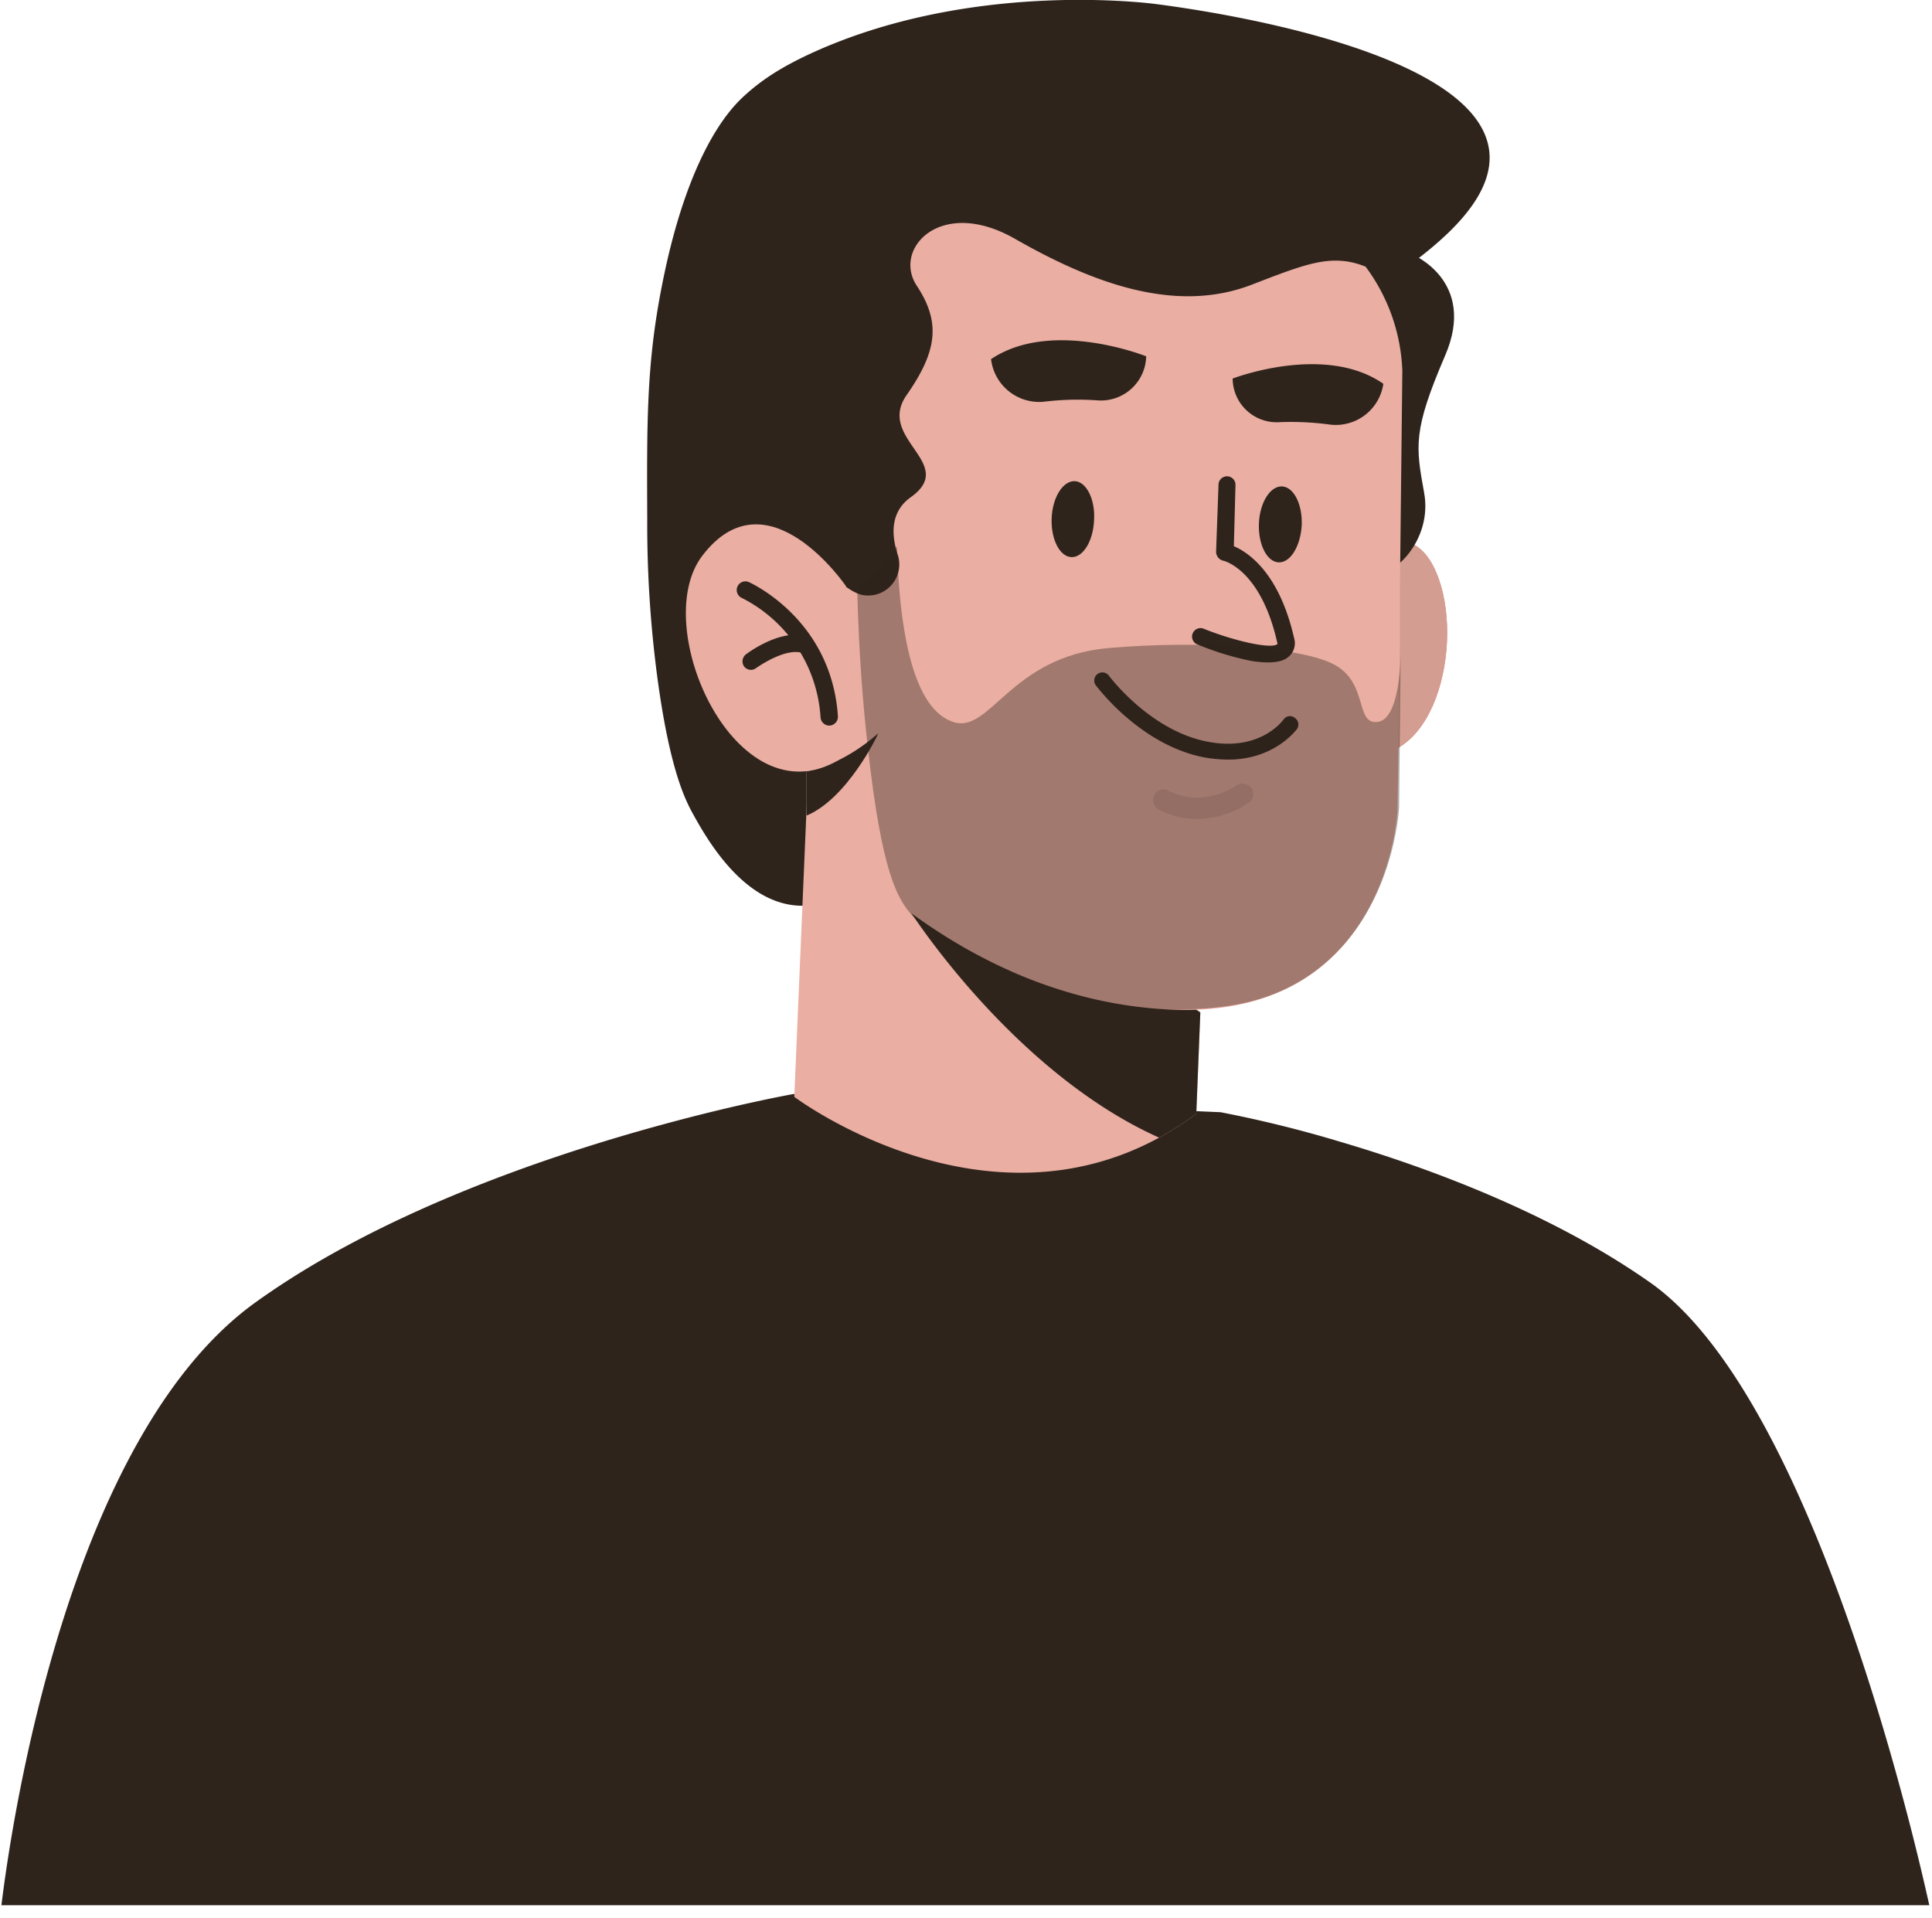
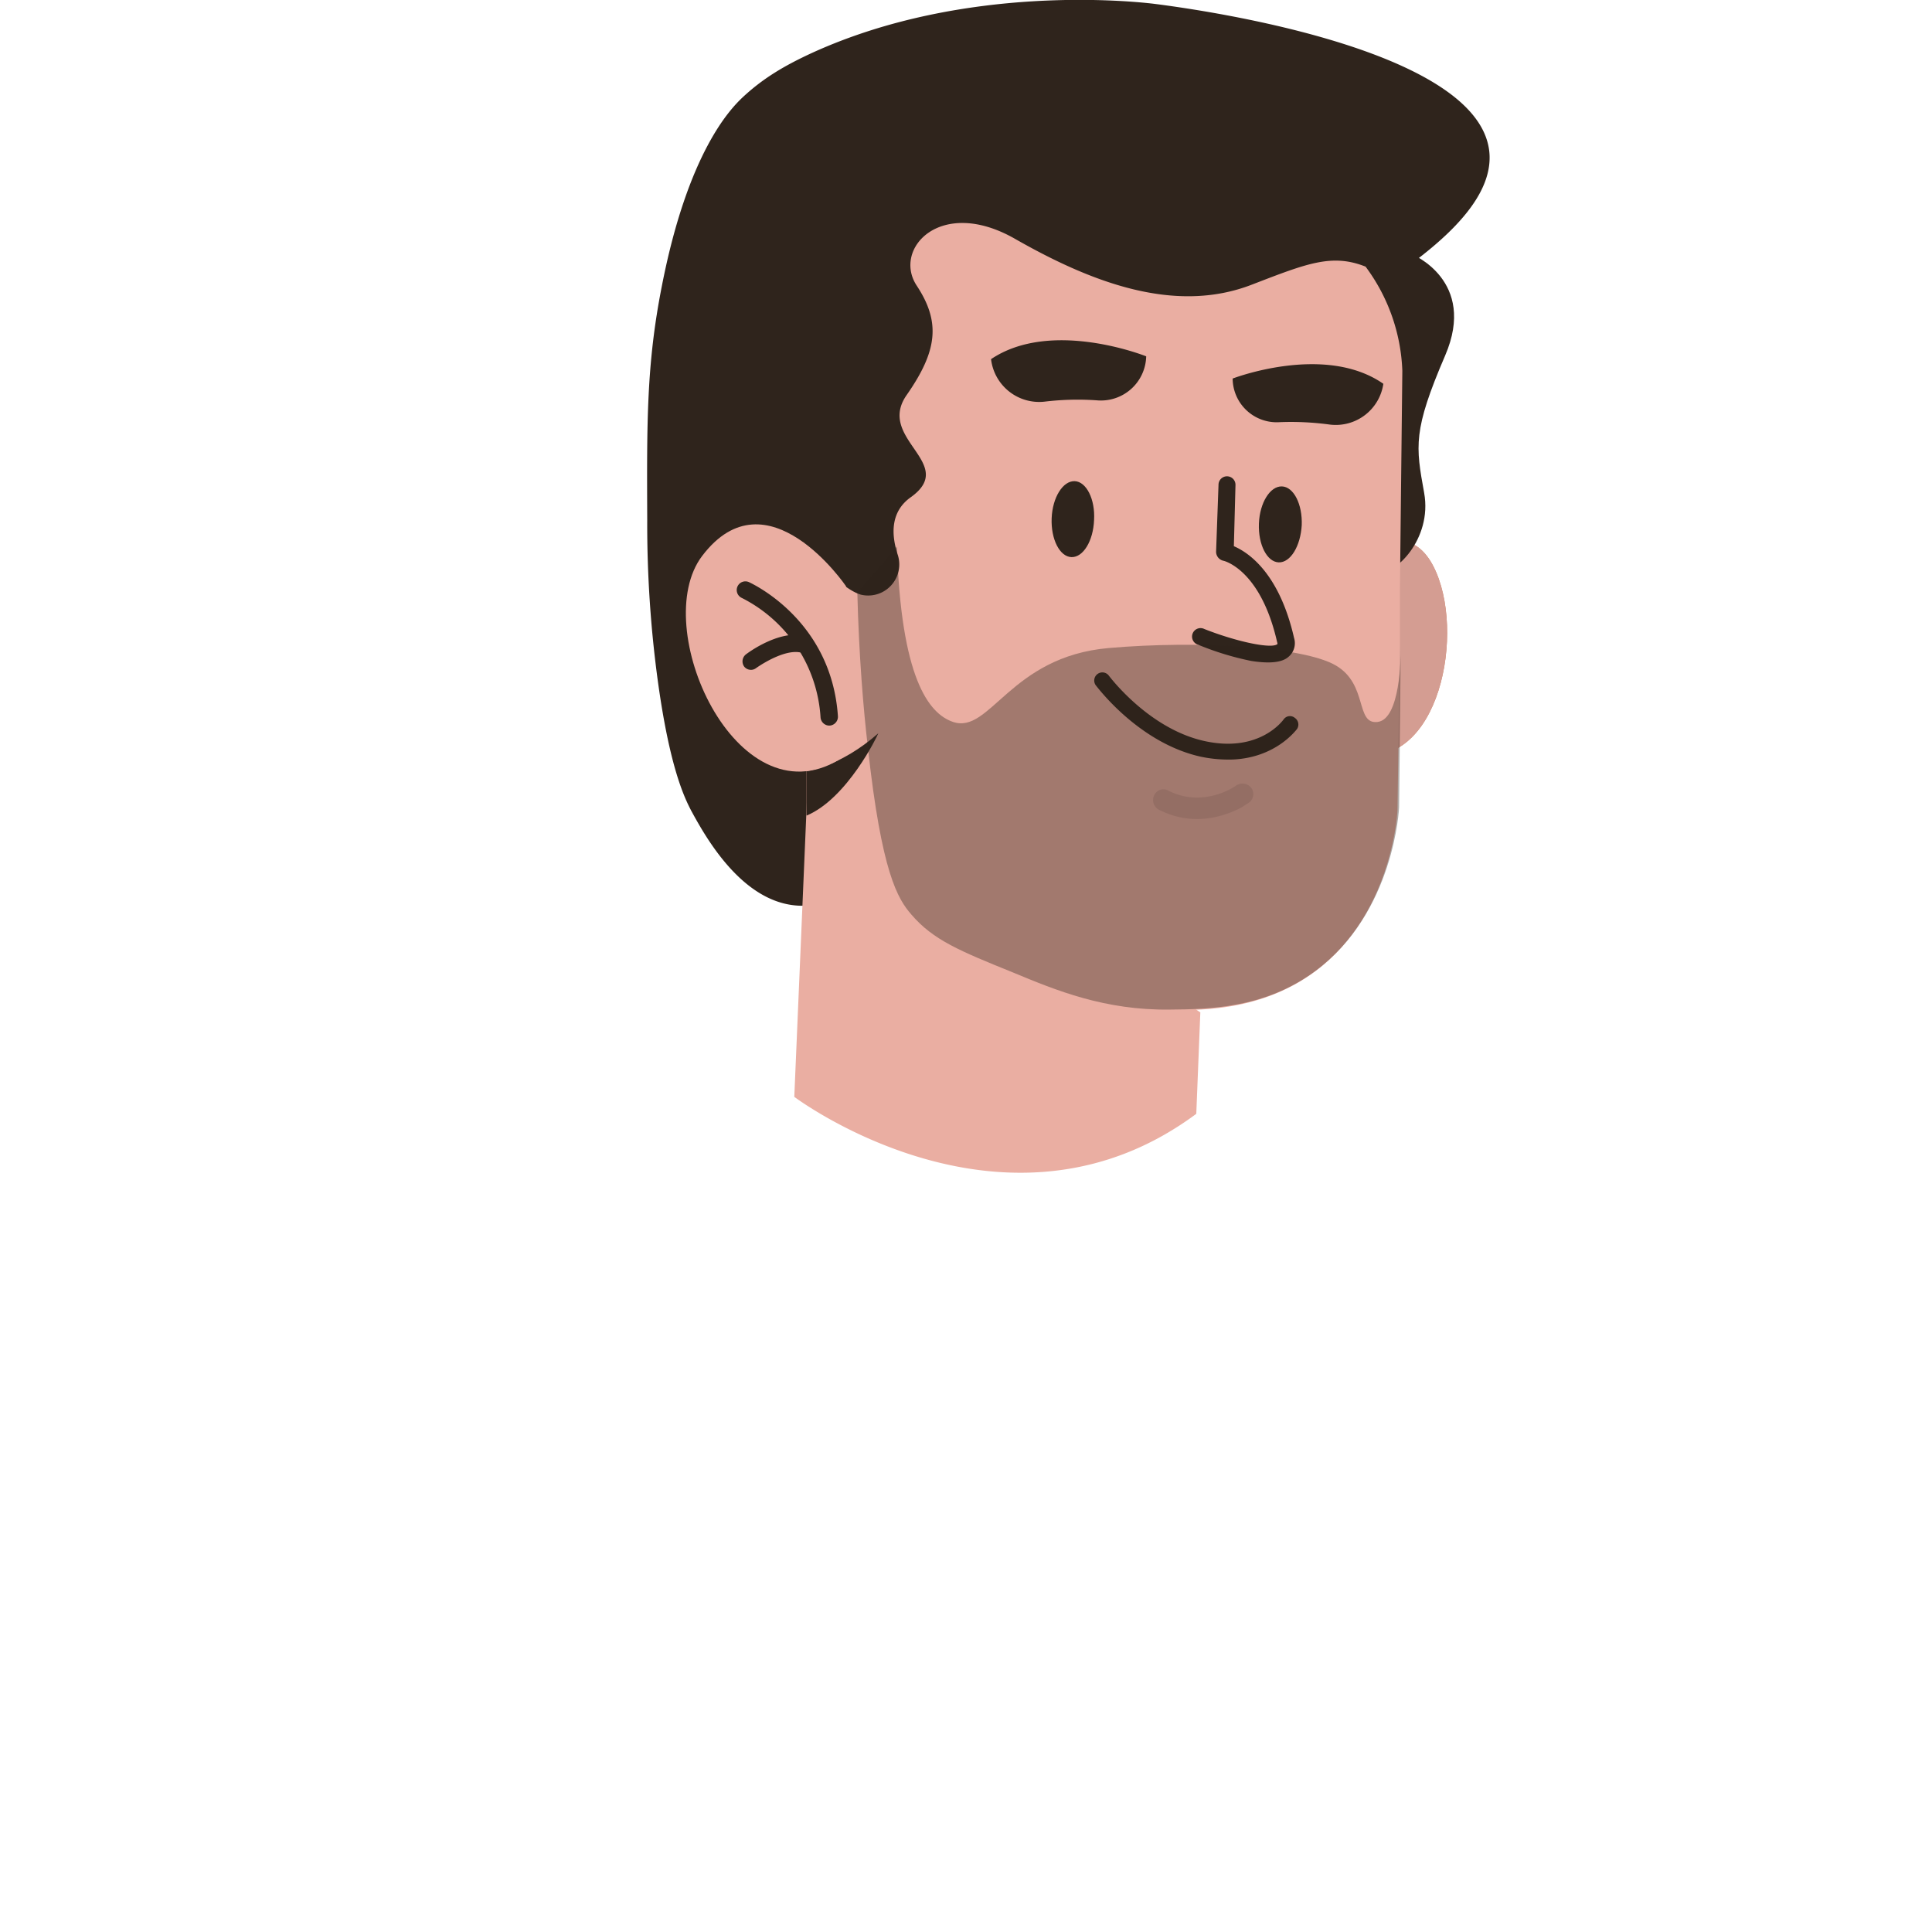
<svg xmlns="http://www.w3.org/2000/svg" id="Capa_1" data-name="Capa 1" viewBox="0 0 478.2 474.8">
  <defs>
    <style>.cls-1{fill:none;}.cls-2{clip-path:url(#clip-path);}.cls-3,.cls-7{fill:#2f241c;}.cls-4{fill:#eaaea2;}.cls-5{fill:#d48261;}.cls-6{fill:#d49d92;}.cls-7{opacity:0.38;}</style>
    <clipPath id="clip-path" transform="translate(-10.9 -28.4)">
      <rect class="cls-1" width="500" height="500" />
    </clipPath>
  </defs>
  <g class="cls-2">
-     <path class="cls-3" d="M489.1,503.1H10.9s11.4-115,63.2-152.3c31-22.3,72.6-36.4,101-44.1,19.1-5.2,32.2-7.5,32.2-7.5L313,303.7a301.3,301.3,0,0,1,29.9,7.4c22,6.5,52.2,17.7,76.5,34.8C463.1,376.7,489.1,503.1,489.1,503.1Z" transform="translate(-10.9 -28.4)" />
    <path class="cls-3" d="M226.9,244.4c-2.8,2.8-9.1,8.2-17.4,8.2-14.7,0-24.1-17.3-27.5-23.5-1.6-3.1-5.3-10.4-8.3-32.3a287.2,287.2,0,0,1-2.6-39.7c-.1-24.1-.2-38.5,3.6-57.8,6.5-33.4,17.1-44,19.9-46.7,5-4.7,10.3-7.9,17.5-11.2,37.9-17.2,79.6-12.6,84.1-12.1,7.2.9,80.1,10.2,83.3,36.4,1.7,14.2-17.9,27.1-27.3,33.7C318.7,122.9,274.3,164.6,226.9,244.4Z" transform="translate(-10.9 -28.4)" />
    <path class="cls-4" d="M308,279l-1,25.1a78.9,78.9,0,0,1-9.2,5.9c-44.6,24.3-90.3-10.1-90.3-10.1l3.7-87,85.3,58.3Z" transform="translate(-10.9 -28.4)" />
-     <path class="cls-3" d="M308,279l-1,25.1a78.9,78.9,0,0,1-9.2,5.9c-36.4-16.3-61.8-56.3-61.8-56.3l60.5,17.5Z" transform="translate(-10.9 -28.4)" />
    <path class="cls-5" d="M344.1,169.2s15-16.2,22.3.9-.3,51-21.8,44.5Z" transform="translate(-10.9 -28.4)" />
    <path class="cls-6" d="M344.1,169.2s15-16.2,22.3.9-.3,51-21.8,44.5Z" transform="translate(-10.9 -28.4)" />
    <path class="cls-3" d="M360.3,91.3s16.3,6.5,8.3,25.1-7.3,22.4-5.2,34-7.6,20.6-10.9,19.3S321,81.7,360.3,91.3Z" transform="translate(-10.9 -28.4)" />
    <path class="cls-4" d="M356.8,228.9s-2.1,51.8-56.1,49.4-88.3-46-90.2-48h0V219.3l-.7-56.7-.3-30.3S204.8,77.5,257,69.8c38.1-5.7,73.3,2.1,90.3,22.6l1.6,2a45.9,45.9,0,0,1,9.1,25.8l-.6,54.4v13.3Z" transform="translate(-10.9 -28.4)" />
    <path class="cls-3" d="M316.1,216.4a33.3,33.3,0,0,1-8-.7c-15.3-3.4-25.5-17.1-26-17.7a2,2,0,0,1,3.3-2.3c.1.1,9.7,13,23.5,16.1s19.6-5.2,19.7-5.3a1.9,1.9,0,0,1,2.8-.4,2,2,0,0,1,.5,2.8C331.6,209.2,326.7,215.9,316.1,216.4Z" transform="translate(-10.9 -28.4)" />
    <path class="cls-6" d="M318.3,228.2l1.7-1.1a2.6,2.6,0,0,0,.6-3.7,2.8,2.8,0,0,0-3.7-.6c-.3.3-8.2,5.7-16.8,1.3a2.5,2.5,0,0,0-3.5,1.1,2.7,2.7,0,0,0,1.1,3.6C306.6,233.4,314.8,230.1,318.3,228.2Z" transform="translate(-10.9 -28.4)" />
    <path class="cls-3" d="M320.6,192a71.2,71.2,0,0,1-13.1-4,2.1,2.1,0,1,1,1.5-3.9c8.1,3.2,16.8,5,18.1,3.7h0a1.8,1.8,0,0,0-.1-.5c-4.1-18-13.2-20.1-13.3-20.1a2.3,2.3,0,0,1-1.8-2.2l.6-16.6a2.1,2.1,0,0,1,2.2-2.1,2.1,2.1,0,0,1,2,2.2l-.4,15.1c3.5,1.5,11.2,6.5,14.9,22.7a4.4,4.4,0,0,1-1.4,4.7C328,192.6,324.4,192.6,320.6,192Z" transform="translate(-10.9 -28.4)" />
    <path class="cls-3" d="M256.2,117.3h0a12,12,0,0,0,13.4,10.5,68.3,68.3,0,0,1,12.9-.3,11.2,11.2,0,0,0,12.1-10.9h0S271.2,107.2,256.2,117.3Z" transform="translate(-10.9 -28.4)" />
    <path class="cls-3" d="M353.3,123.4h0a11.9,11.9,0,0,1-13.2,10.1,71.3,71.3,0,0,0-12.5-.6A10.9,10.9,0,0,1,316,122.1h0S338.8,113.3,353.3,123.4Z" transform="translate(-10.9 -28.4)" />
    <path class="cls-3" d="M348.9,94.4c-8.3-3.3-14.5-.8-28,4.4-19.4,7.6-40.4-.8-58.8-11.3S231.8,90,237.8,99.1s5.1,16.2-2.5,27.1,12.8,16.9,1,25.3c-4.9,3.5-4.9,9-3.2,14.2a7.7,7.7,0,0,1-9.1,9.9h0c-6.1-1.8-14.3-13-14.3-13l-16.4-38.9s14.3-53.2,66.5-60.9c38.1-5.7,73.3,2.1,90.3,22.6C350.7,86.1,348.4,93.7,348.9,94.4Z" transform="translate(-10.9 -28.4)" />
    <path class="cls-3" d="M281.7,157.1c-.2,5.2-2.7,9.3-5.6,9.2s-5.1-4.4-4.9-9.6,2.8-9.3,5.7-9.2S282,152,281.7,157.1Z" transform="translate(-10.9 -28.4)" />
    <path class="cls-3" d="M333.1,158.4c-.3,5.2-2.8,9.3-5.7,9.2s-5.1-4.4-4.9-9.6,2.8-9.3,5.7-9.2S333.3,153.2,333.1,158.4Z" transform="translate(-10.9 -28.4)" />
    <path class="cls-3" d="M228.3,209.9c-.2.6-7.7,16.2-17.8,20.4h0V219.3S218.9,218.2,228.3,209.9Z" transform="translate(-10.9 -28.4)" />
    <path class="cls-4" d="M220.3,173.5s-19.5-28.7-35.6-7.5c-13.3,17.5,8.4,65.6,33.8,50.5Z" transform="translate(-10.9 -28.4)" />
    <path class="cls-3" d="M216,208h.3a2.2,2.2,0,0,0,2-2.3c-1.6-23.8-21.2-32.8-22-33.2a2.1,2.1,0,1,0-1.8,3.9h0A35.6,35.6,0,0,1,214,206,2.2,2.2,0,0,0,216,208Z" transform="translate(-10.9 -28.4)" />
    <path class="cls-3" d="M196.7,194.2a2,2,0,0,0,1.3-.4c2-1.4,7.7-4.9,11.4-3.8a2.3,2.3,0,0,0,2.7-1.4,2.2,2.2,0,0,0-1.5-2.7c-6.3-1.9-14.2,3.8-15.1,4.5a2.2,2.2,0,0,0-.4,3A2.1,2.1,0,0,0,196.7,194.2Z" transform="translate(-10.9 -28.4)" />
  </g>
  <path class="cls-7" d="M357.6,189.4l-.4,38.8s-1.1,26.1-20.8,40.6c-12.6,9.3-26.5,9.4-36,9.5-16,.2-28-4.7-38.8-9.2-13.1-5.3-19.7-8-25.1-14.3-3.4-3.9-7.4-10.3-10.8-41.5-1.1-9.4-2.2-22.5-2.6-38.3,3.3-3.8,6.6-7.5,9.8-11.3,1,32.2,7.7,41.3,13.9,43.4,9.2,3.1,14.1-16.2,38.6-18.3,21.8-1.9,48-.4,56.1,4.3s4.8,14.7,10.4,14S357.6,191,357.6,189.4Z" transform="translate(-10.9 -28.4)" />
</svg>